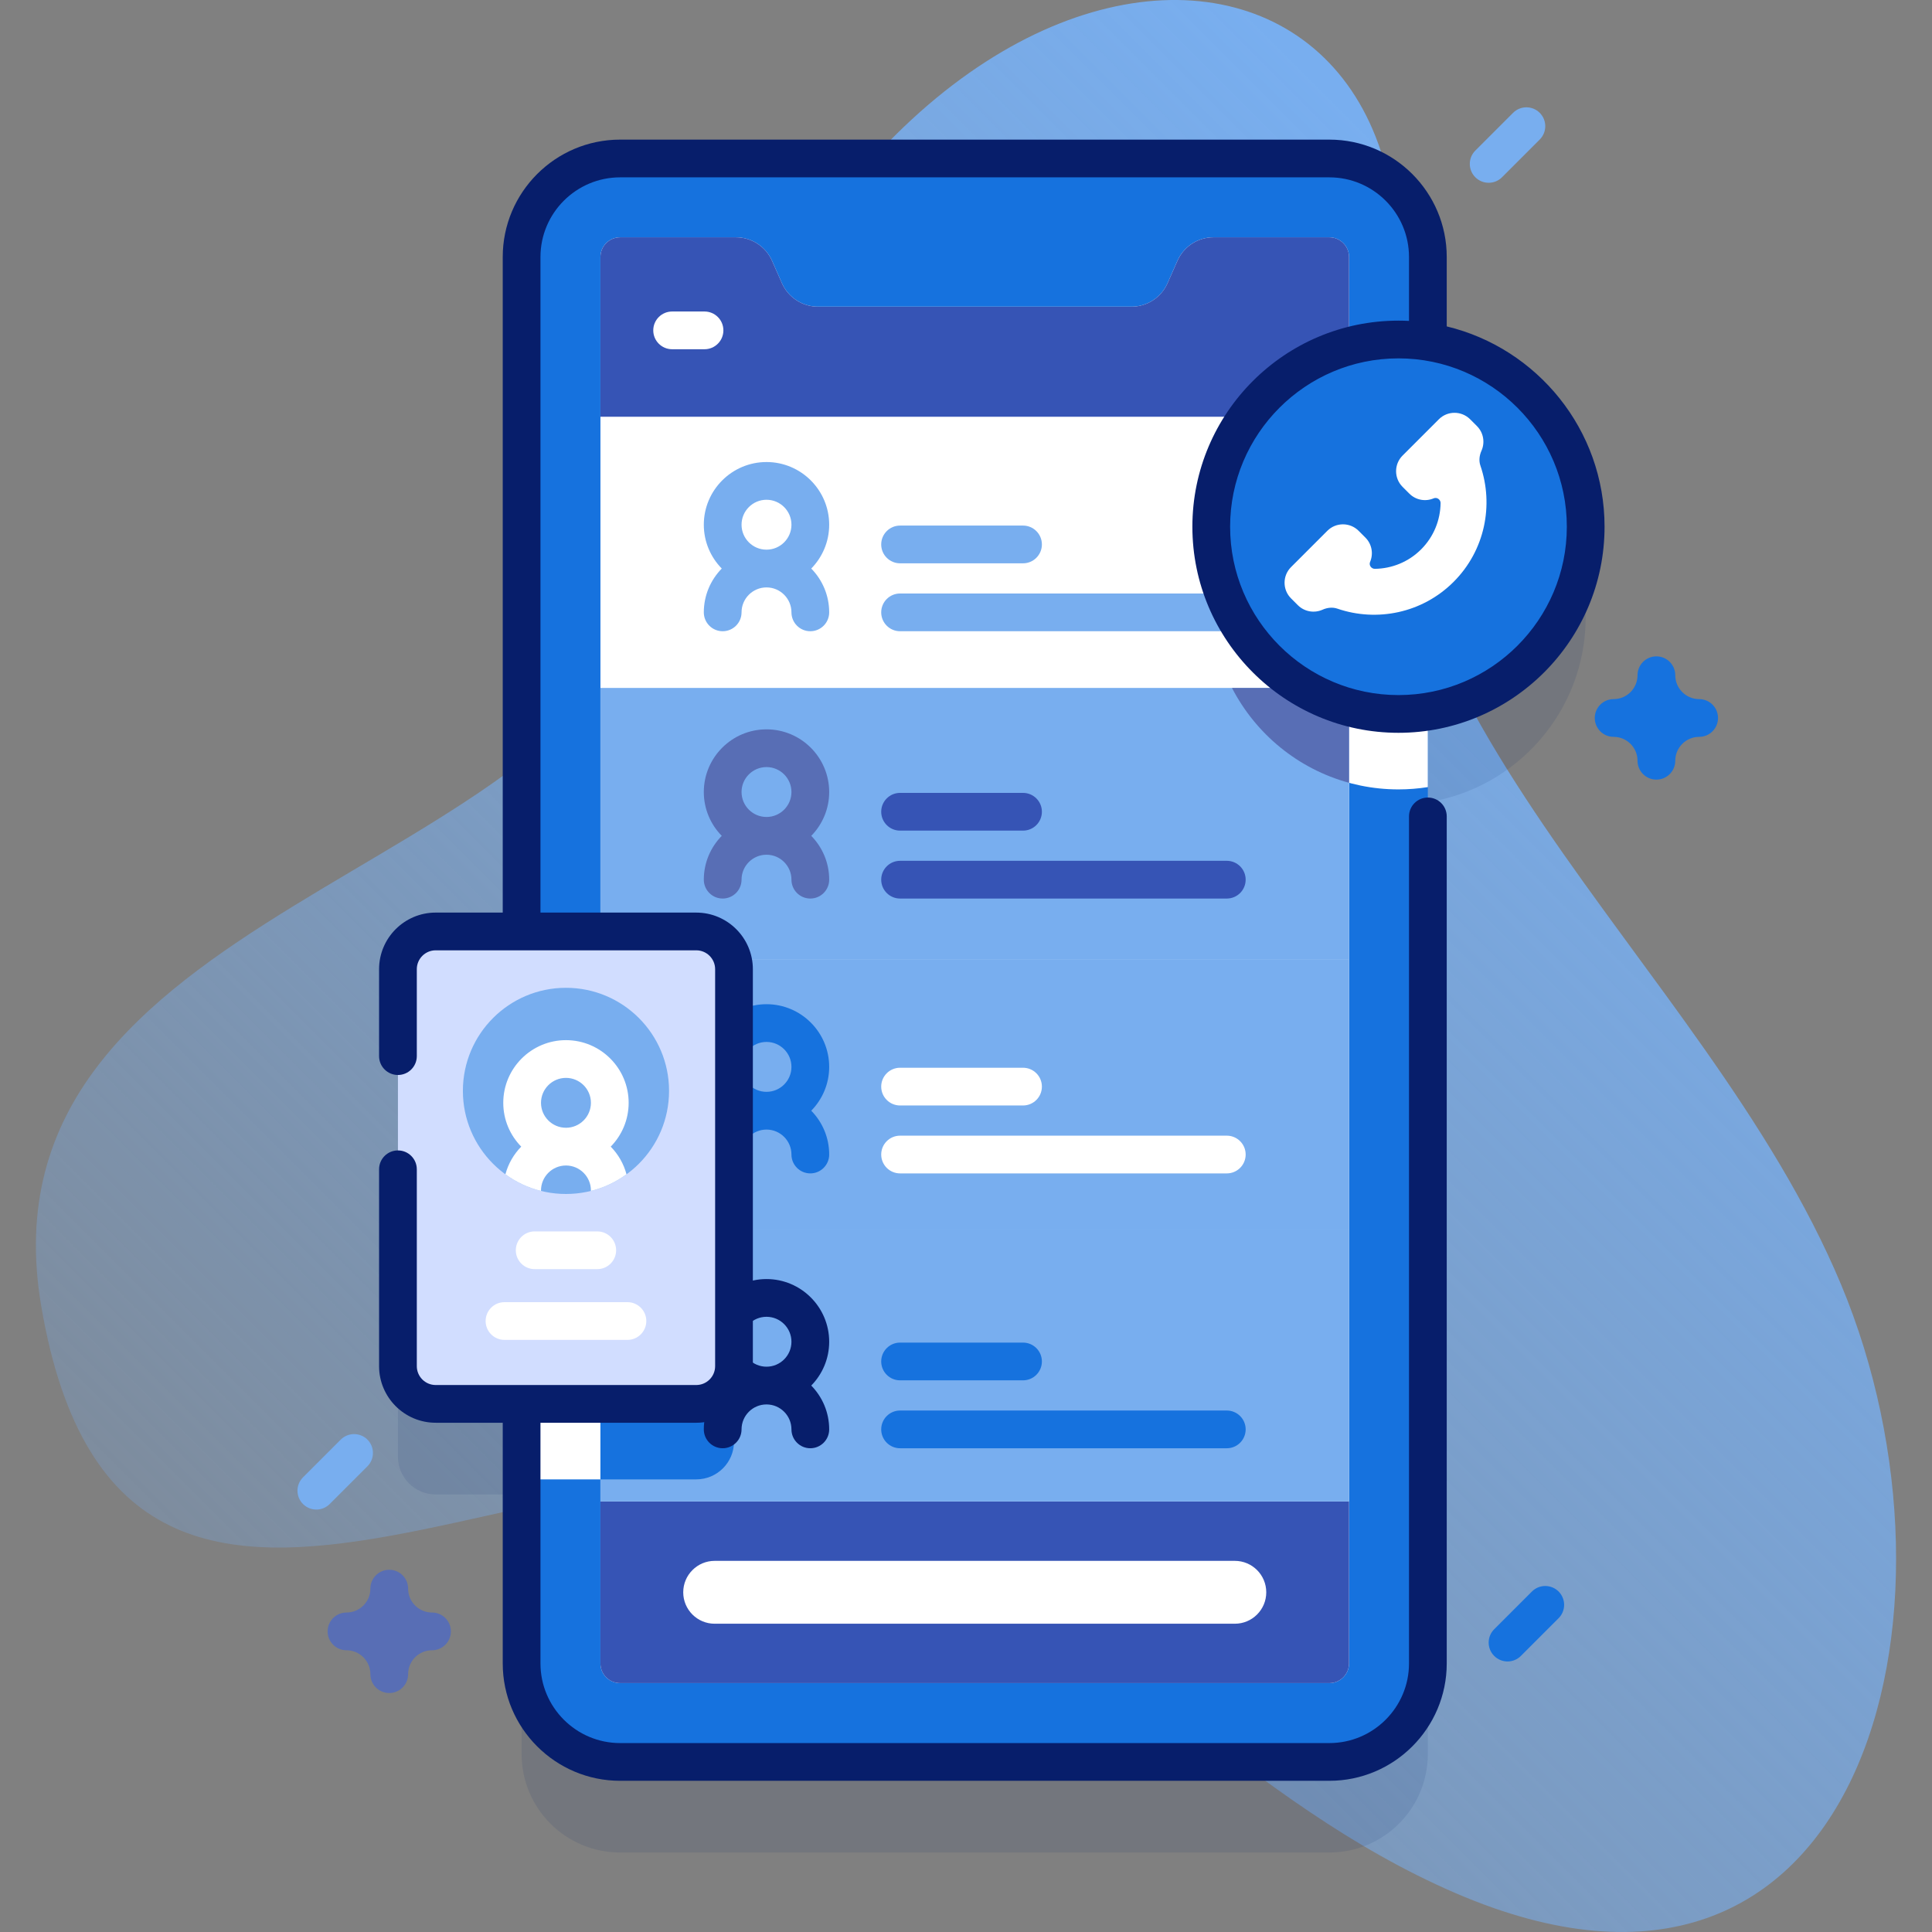
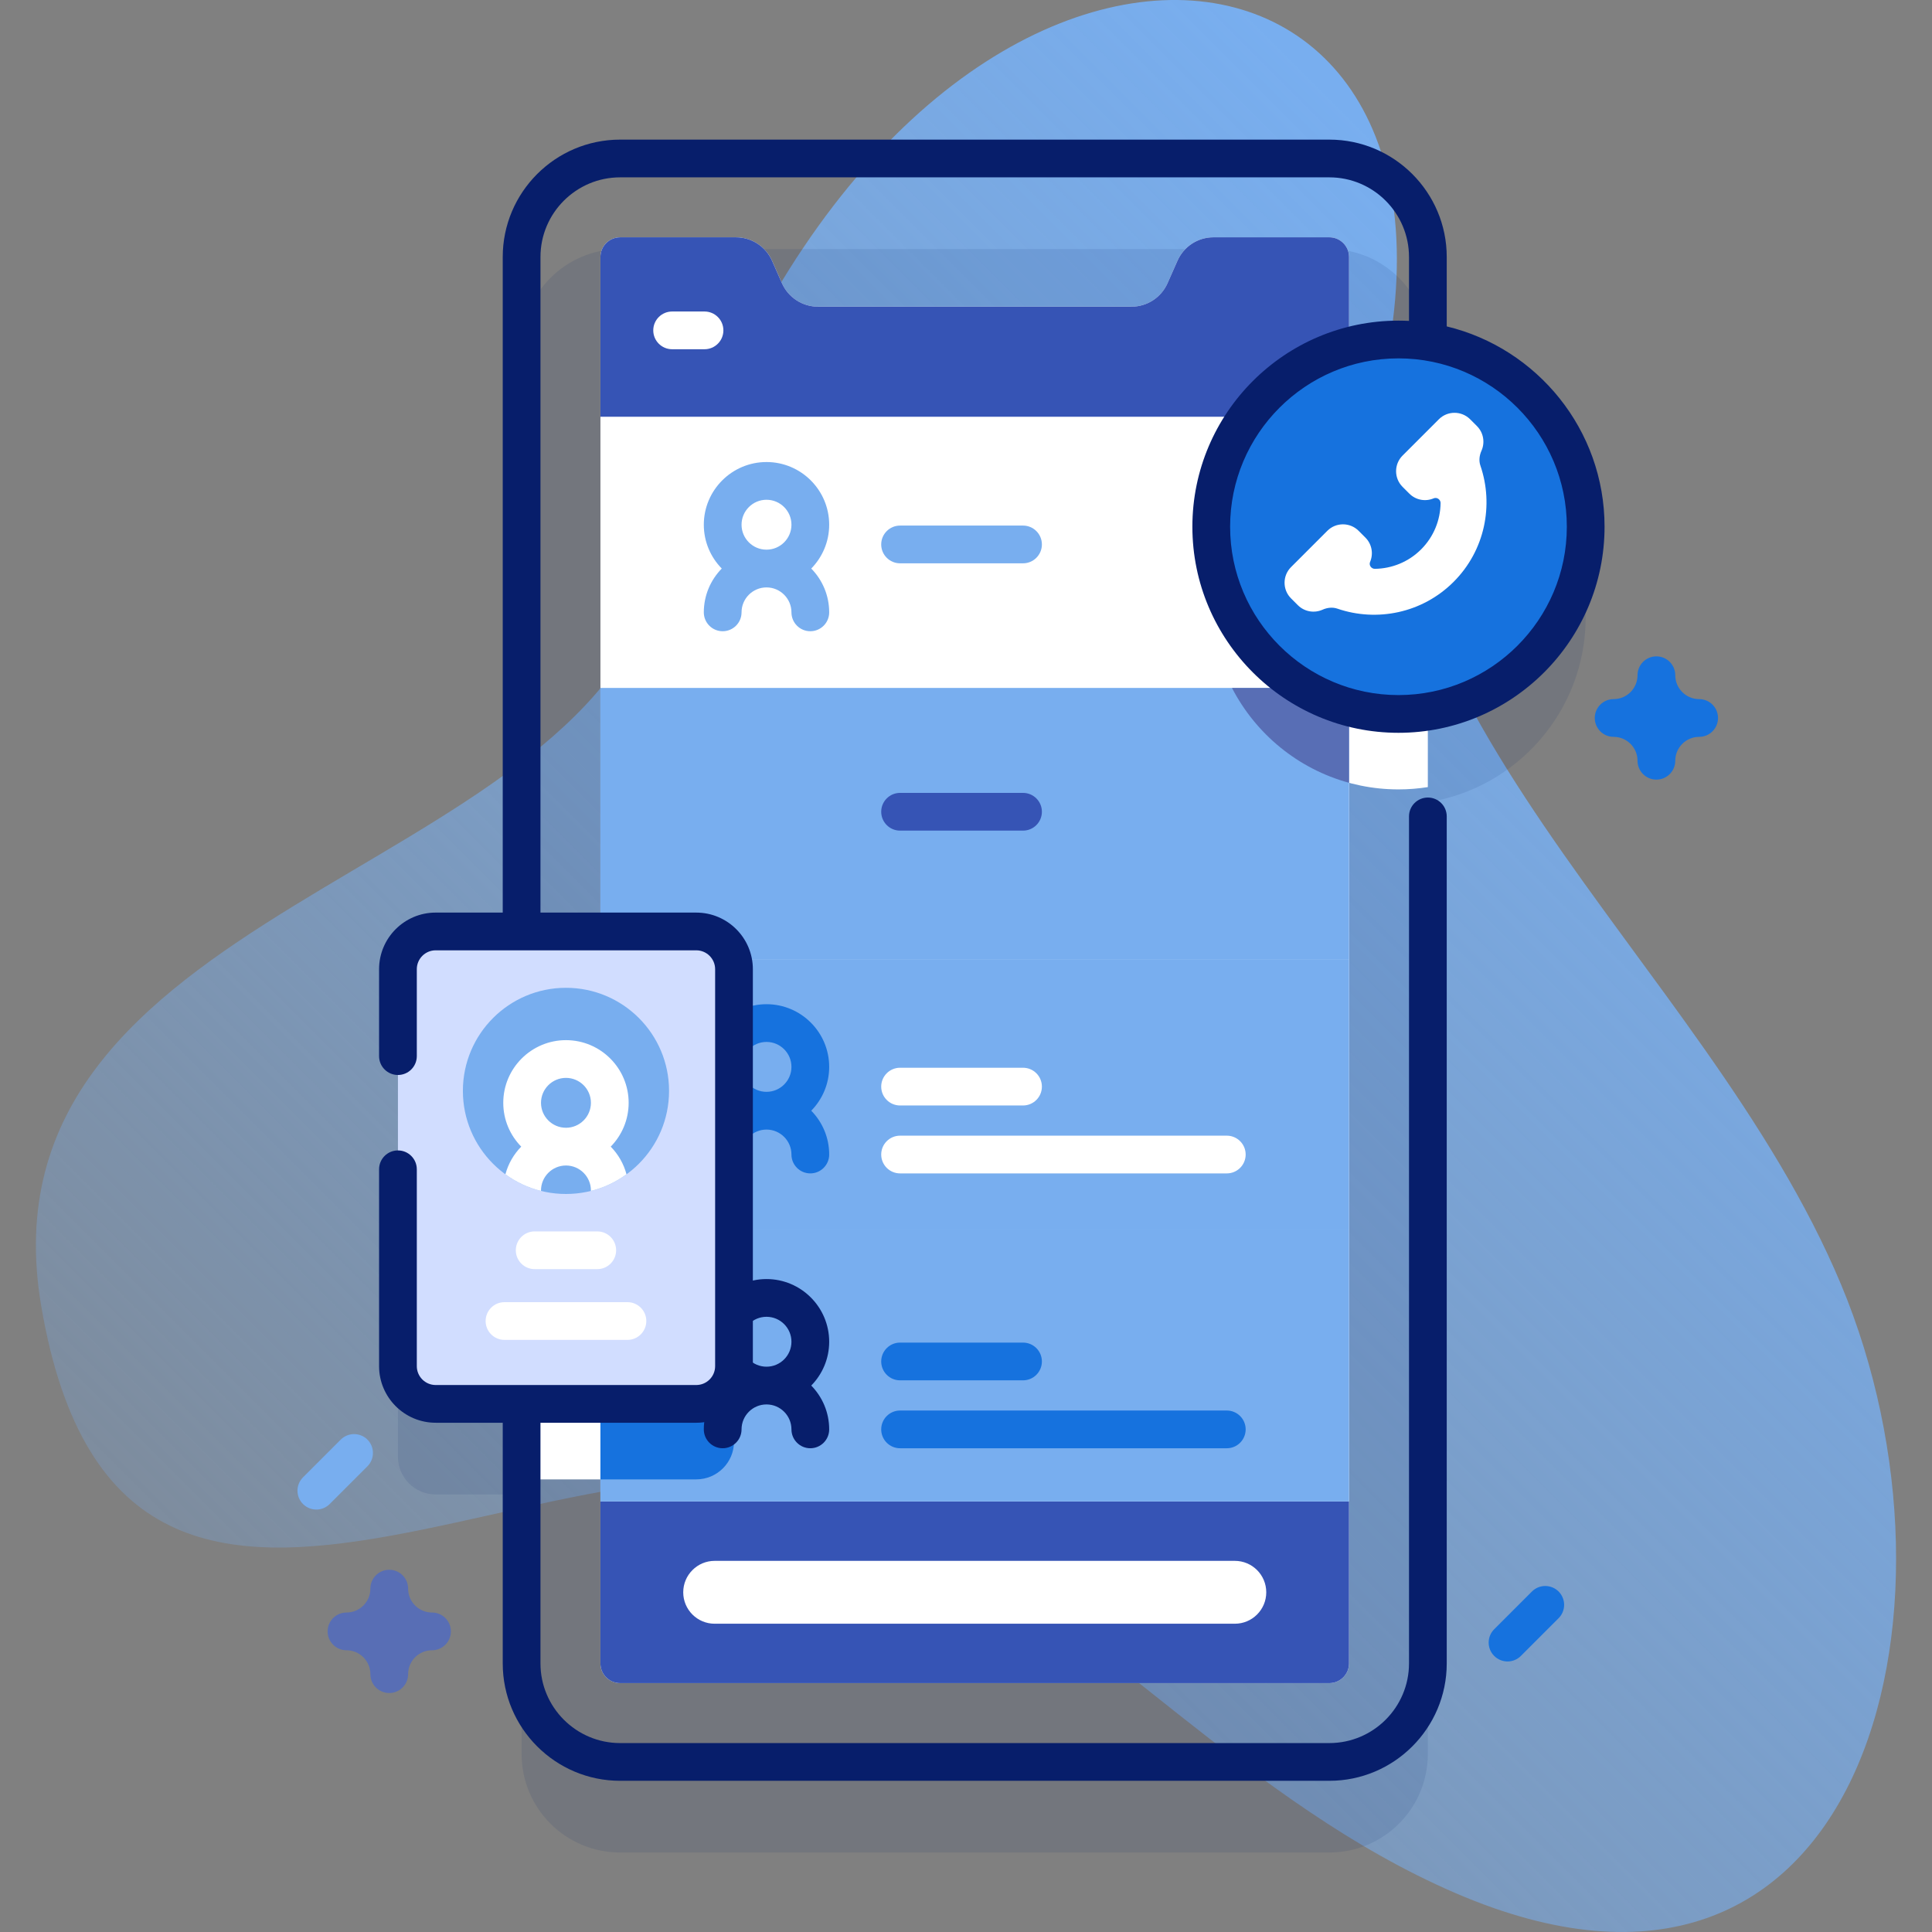
<svg xmlns="http://www.w3.org/2000/svg" width="512" height="512" x="0" y="0" viewBox="0 0 512 512" style="enable-background:new 0 0 512 512" xml:space="preserve" class="">
  <rect x="0" y="0" width="512" height="512" fill="#808080" stroke="none" />
  <g>
    <linearGradient id="SVGID_1_" gradientUnits="userSpaceOnUse" x1="129.04" x2="478.333" y1="492.019" y2="142.725">
      <stop stop-opacity="0.27" stop-color="#78aeef" offset="0" />
      <stop stop-opacity="0.58" stop-color="#78aeef" offset="0.378" />
      <stop stop-opacity="1" stop-color="#78aeef" offset="0.989" />
    </linearGradient>
    <g>
      <g>
-         <path d="m368.718 88.018c-14.578 99.388 82.819 165.463 119.164 252.349 36.415 87.053 5.577 207.782-102.139 161.335-54.748-23.607-94.549-71.286-146.819-100.051-79.065-43.51-205.652 76.206-228.003-55.566-17.973-105.955 142.023-112.905 163.096-191.456 52.052-194.025 213.203-192.756 194.701-66.611z" fill="url(#SVGID_1_)" data-original="url(#SVGID_1_)" />
+         <path d="m368.718 88.018c-14.578 99.388 82.819 165.463 119.164 252.349 36.415 87.053 5.577 207.782-102.139 161.335-54.748-23.607-94.549-71.286-146.819-100.051-79.065-43.51-205.652 76.206-228.003-55.566-17.973-105.955 142.023-112.905 163.096-191.456 52.052-194.025 213.203-192.756 194.701-66.611" fill="url(#SVGID_1_)" data-original="url(#SVGID_1_)" />
      </g>
      <g>
        <g>
          <path d="m420.224 163.586c0-24.754-18.13-45.269-41.834-49.004v-22.472c0-14.42-11.68-26.11-26.11-26.11h-187.94c-14.42 0-26.11 11.69-26.11 26.11v178.736h-22.771c-5.523 0-10 4.477-10 10v105.199c0 5.523 4.477 10 10 10h22.771v68.775c0 14.43 11.69 26.11 26.11 26.11h187.94c14.43 0 26.11-11.68 26.11-26.11v-252.23c23.704-3.735 41.834-24.25 41.834-49.004z" fill="#071e6b" opacity=".1" data-original="#2a2ab5" class="" />
          <g>
            <g>
              <g>
                <g>
                  <g>
                    <g>
                      <g>
                        <g>
                          <g>
-                             <path d="m378.39 68.11v372.71c0 14.43-11.68 26.11-26.11 26.11h-187.94c-14.42 0-26.11-11.68-26.11-26.11v-372.71c0-14.42 11.69-26.11 26.11-26.11h187.94c14.43 0 26.11 11.69 26.11 26.11z" fill="#1672de" data-original="#4369fc" class="" />
                            <path d="m194.52 276.85v105.2c0 5.52-4.48 10-10 10h-46.29v-125.2h46.29c5.52 0 10 4.47 10 10z" fill="#ffffff" data-original="#2d58df" class="" />
                            <path d="m378.39 110.58v98.01c-2.54.4-5.13.61-7.78.61-27.4 0-49.62-22.21-49.62-49.61 0-27.41 22.22-49.62 49.62-49.62 2.65 0 5.24.21 7.78.61z" fill="#ffffff" data-original="#2d58df" class="" />
                            <path d="m357.51 68.11v372.71c0 2.88-2.34 5.22-5.23 5.22h-187.94c-2.88 0-5.22-2.34-5.22-5.22v-372.71c0-2.88 2.34-5.22 5.22-5.22h30.71c4.13 0 7.88 2.44 9.56 6.23l2.61 5.93c1.67 3.78 5.42 6.22 9.55 6.22h83.08c4.15 0 7.89-2.44 9.56-6.22l2.62-5.94c1.67-3.78 5.41-6.22 9.55-6.22h30.7c2.89 0 5.23 2.34 5.23 5.22z" fill="#ffffff" data-original="#ffffff" class="" />
                            <path d="m357.51 111.72v95.73c-21.05-5.74-36.52-25-36.52-47.86 0-22.87 15.47-42.13 36.52-47.87z" fill="#ffffff" data-original="#ffdaec" class="" />
                            <path d="m357.509 110.443v-42.331c0-2.883-2.34-5.222-5.222-5.222h-30.707c-4.136 0-7.875 2.444-9.546 6.225l-2.622 5.933c-1.671 3.781-5.41 6.225-9.557 6.225h-83.077c-4.136 0-7.886-2.444-9.557-6.225l-2.611-5.922c-1.671-3.792-5.421-6.235-9.557-6.235h-30.707c-2.883 0-5.222 2.34-5.222 5.222v42.332h198.385z" fill="#3654b5" data-original="#9eaffd" class="" />
                            <g>
                              <path d="m186.705 92.552h-8.583c-2.761 0-5-2.239-5-5s2.239-5 5-5h8.583c2.761 0 5 2.239 5 5s-2.239 5-5 5z" fill="#ffffff" data-original="#ffffff" class="" />
                            </g>
                            <path d="m357.506 397.904v42.917c0 2.883-2.34 5.222-5.222 5.222h-187.943c-2.883 0-5.222-2.34-5.222-5.222v-42.917z" fill="#3654b5" data-original="#9eaffd" class="" />
                          </g>
                          <path d="m335.572 421.979c0 2.298-.93 4.376-2.444 5.891-1.504 1.504-3.583 2.434-5.891 2.434h-137.85c-4.596 0-8.324-3.729-8.324-8.324 0-2.298.93-4.387 2.444-5.891 1.504-1.514 3.582-2.444 5.88-2.444h137.849c4.607-.001 8.336 3.728 8.336 8.334z" fill="#ffffff" data-original="#ffffff" class="" />
                        </g>
                      </g>
                    </g>
                  </g>
                </g>
              </g>
            </g>
          </g>
          <g>
            <g>
              <g>
                <path d="m219.743 139.057c0-9.161-7.453-16.613-16.613-16.613-9.161 0-16.613 7.453-16.613 16.613 0 4.518 1.818 8.615 4.755 11.613-2.936 2.998-4.755 7.095-4.755 11.613 0 2.761 2.239 5 5 5s5-2.239 5-5c0-3.646 2.967-6.613 6.613-6.613s6.613 2.967 6.613 6.613c0 2.761 2.239 5 5 5s5-2.239 5-5c0-4.518-1.818-8.615-4.754-11.613 2.936-2.998 4.754-7.095 4.754-11.613zm-16.613-6.614c3.646 0 6.613 2.967 6.613 6.613s-2.966 6.613-6.613 6.613-6.613-2.967-6.613-6.613 2.967-6.613 6.613-6.613z" fill="#78aeef" data-original="#b6c4ff" class="" />
              </g>
              <g>
-                 <path d="m325.113 167.283h-86.583c-2.761 0-5-2.239-5-5s2.239-5 5-5h86.583c2.761 0 5 2.239 5 5s-2.238 5-5 5z" fill="#78aeef" data-original="#b6c4ff" class="" />
-               </g>
+                 </g>
              <g>
                <path d="m271.113 149.283h-32.583c-2.761 0-5-2.239-5-5s2.239-5 5-5h32.583c2.761 0 5 2.239 5 5s-2.238 5-5 5z" fill="#78aeef" data-original="#b6c4ff" class="" />
              </g>
            </g>
          </g>
          <g>
            <path d="m159.12 182.31h198.39v71.86h-198.39z" fill="#78aeef" data-original="#96ffd1" class="" />
            <path d="m357.51 182.31v25.14c-13.51-3.68-24.72-12.94-31.02-25.14z" fill="#586eb5" data-original="#02ffb2" class="" />
            <g>
              <g>
-                 <path d="m219.743 209.897c0-9.161-7.453-16.613-16.613-16.613-9.161 0-16.613 7.453-16.613 16.613 0 4.518 1.818 8.615 4.755 11.613-2.936 2.998-4.755 7.095-4.755 11.613 0 2.761 2.239 5 5 5s5-2.239 5-5c0-3.646 2.967-6.613 6.613-6.613s6.613 2.967 6.613 6.613c0 2.761 2.239 5 5 5s5-2.239 5-5c0-4.518-1.818-8.615-4.754-11.613 2.936-2.998 4.754-7.095 4.754-11.613zm-16.613-6.614c3.646 0 6.613 2.967 6.613 6.613s-2.966 6.613-6.613 6.613-6.613-2.967-6.613-6.613 2.967-6.613 6.613-6.613z" fill="#586eb5" data-original="#00d78f" class="" />
-               </g>
+                 </g>
              <g>
-                 <path d="m325.113 238.123h-86.583c-2.761 0-5-2.239-5-5s2.239-5 5-5h86.583c2.761 0 5 2.239 5 5s-2.238 5-5 5z" fill="#3654b5" data-original="#01eba4" class="" />
-               </g>
+                 </g>
              <g>
                <path d="m271.113 220.123h-32.583c-2.761 0-5-2.239-5-5s2.239-5 5-5h32.583c2.761 0 5 2.239 5 5s-2.238 5-5 5z" fill="#3654b5" data-original="#01eba4" class="" />
              </g>
            </g>
          </g>
          <g>
            <path d="m159.119 254.174h198.387v71.865h-198.387z" fill="#78aeef" data-original="#b6c4ff" class="" />
            <g>
              <g>
                <path d="m219.743 282.736c0-9.161-7.453-16.613-16.613-16.613-9.161 0-16.613 7.453-16.613 16.613 0 4.518 1.818 8.615 4.755 11.613-2.936 2.998-4.755 7.095-4.755 11.613 0 2.761 2.239 5 5 5s5-2.239 5-5c0-3.646 2.967-6.613 6.613-6.613s6.613 2.967 6.613 6.613c0 2.761 2.239 5 5 5s5-2.239 5-5c0-4.518-1.818-8.615-4.754-11.613 2.936-2.997 4.754-7.095 4.754-11.613zm-16.613-6.613c3.646 0 6.613 2.967 6.613 6.613s-2.966 6.613-6.613 6.613-6.613-2.967-6.613-6.613 2.967-6.613 6.613-6.613z" fill="#1672de" data-original="#4369fc" class="" />
              </g>
              <g>
                <path d="m325.113 310.963h-86.583c-2.761 0-5-2.239-5-5s2.239-5 5-5h86.583c2.761 0 5 2.239 5 5s-2.238 5-5 5z" fill="#ffffff" data-original="#6582fd" class="" />
              </g>
              <g>
                <path d="m271.113 292.963h-32.583c-2.761 0-5-2.239-5-5s2.239-5 5-5h32.583c2.761 0 5 2.239 5 5s-2.238 5-5 5z" fill="#ffffff" data-original="#6582fd" class="" />
              </g>
            </g>
          </g>
          <g>
            <path d="m159.12 326.04h198.39v71.86h-198.39z" fill="#78aeef" data-original="#ffa7ce" class="" />
            <path d="m194.52 326.04v56.01c0 5.52-4.48 10-10 10h-25.4v-66.01z" fill="#1672de" data-original="#ff7eb7" class="" />
            <g>
              <g>
                <path d="m219.743 355.576c0-9.161-7.453-16.613-16.613-16.613-9.161 0-16.613 7.453-16.613 16.613 0 4.518 1.818 8.615 4.755 11.613-2.936 2.998-4.755 7.095-4.755 11.613 0 2.761 2.239 5 5 5s5-2.239 5-5c0-3.646 2.967-6.613 6.613-6.613s6.613 2.967 6.613 6.613c0 2.761 2.239 5 5 5s5-2.239 5-5c0-4.518-1.818-8.615-4.754-11.613 2.936-2.997 4.754-7.095 4.754-11.613zm-16.613-6.613c3.646 0 6.613 2.967 6.613 6.613s-2.966 6.613-6.613 6.613-6.613-2.967-6.613-6.613 2.967-6.613 6.613-6.613z" fill="#071e6b" data-original="#ff5ba7" class="" />
              </g>
              <g>
                <path d="m325.113 383.803h-86.583c-2.761 0-5-2.239-5-5s2.239-5 5-5h86.583c2.761 0 5 2.239 5 5s-2.238 5-5 5z" fill="#1672de" data-original="#ff7eb7" class="" />
              </g>
              <g>
                <path d="m271.113 365.803h-32.583c-2.761 0-5-2.239-5-5s2.239-5 5-5h32.583c2.761 0 5 2.239 5 5s-2.238 5-5 5z" fill="#1672de" data-original="#ff7eb7" class="" />
              </g>
            </g>
          </g>
          <g>
            <circle cx="370.609" cy="139.586" fill="#1672de" r="49.615" data-original="#ff7eb7" class="" />
            <g>
              <path d="m385.22 154.198c8.318-8.318 10.68-20.363 7.102-30.806-.444-1.297-.273-2.694.286-3.946.961-2.153.56-4.766-1.207-6.533l-1.799-1.799c-2.289-2.289-6.001-2.289-8.29 0l-9.618 9.618c-2.289 2.289-2.289 6.001 0 8.29l1.799 1.799c1.743 1.743 4.307 2.155 6.443 1.243.869-.371 1.845.318 1.833 1.264-.055 4.446-1.772 8.875-5.157 12.26s-7.814 5.102-12.26 5.157c-.945.012-1.635-.963-1.264-1.833.912-2.135.5-4.7-1.243-6.443l-1.799-1.799c-2.289-2.289-6.001-2.289-8.29 0l-9.618 9.618c-2.289 2.289-2.289 6.001 0 8.29l1.799 1.799c1.767 1.767 4.38 2.168 6.533 1.207 1.252-.559 2.649-.73 3.946-.286 10.442 3.58 22.487 1.218 30.804-7.1z" fill="#ffffff" data-original="#ffdaec" class="" />
            </g>
          </g>
          <g>
            <path d="m184.517 372.045h-69.058c-5.523 0-10-4.477-10-10v-105.2c0-5.523 4.477-10 10-10h69.058c5.523 0 10 4.477 10 10v105.2c0 5.523-4.477 10-10 10z" fill="#d1ddff" data-original="#d1ddff" class="" />
            <circle cx="149.988" cy="289.097" fill="#78aeef" r="27.318" data-original="#8298fd" class="" />
            <g>
              <path d="m166.6 292.26c0-9.16-7.45-16.61-16.61-16.61s-16.62 7.45-16.62 16.61c0 4.52 1.82 8.62 4.76 11.61-1.97 2.01-3.44 4.52-4.19 7.33 2.79 2.04 5.97 3.55 9.42 4.41.01-.04.01-.08.01-.12 0-3.65 2.97-6.62 6.62-6.62 3.64 0 6.61 2.97 6.61 6.62 0 .04 0 .08.01.12 3.45-.86 6.63-2.37 9.42-4.41-.75-2.81-2.21-5.32-4.18-7.33 2.93-2.99 4.75-7.09 4.75-11.61zm-16.61 6.61c-3.65 0-6.62-2.96-6.62-6.61s2.97-6.61 6.62-6.61c3.64 0 6.61 2.96 6.61 6.61s-2.97 6.61-6.61 6.61z" fill="#ffffff" data-original="#6582fd" class="" />
            </g>
            <g>
              <path d="m166.279 355.086h-32.583c-2.761 0-5-2.239-5-5s2.239-5 5-5h32.583c2.761 0 5 2.239 5 5s-2.238 5-5 5z" fill="#ffffff" data-original="#ffffff" class="" />
            </g>
            <g>
              <path d="m158.279 336.335h-16.583c-2.761 0-5-2.239-5-5s2.239-5 5-5h16.583c2.761 0 5 2.239 5 5s-2.238 5-5 5z" fill="#ffffff" data-original="#ffffff" class="" />
            </g>
          </g>
        </g>
        <path d="m103.155 448.669c-2.762 0-5-2.239-5-5 0-3.492-2.841-6.333-6.333-6.333-2.762 0-5-2.239-5-5s2.238-5 5-5c3.492 0 6.333-2.841 6.333-6.333 0-2.761 2.238-5 5-5s5 2.239 5 5c0 3.492 2.841 6.333 6.333 6.333 2.762 0 5 2.239 5 5s-2.238 5-5 5c-3.492 0-6.333 2.841-6.333 6.333 0 2.762-2.238 5-5 5z" fill="#586eb5" data-original="#02ffb2" class="" />
        <path d="m438.962 206.606c-2.762 0-5-2.239-5-5 0-3.492-2.841-6.333-6.333-6.333-2.762 0-5-2.239-5-5s2.238-5 5-5c3.492 0 6.333-2.841 6.333-6.333 0-2.761 2.238-5 5-5s5 2.239 5 5c0 3.492 2.842 6.333 6.334 6.333 2.762 0 5 2.239 5 5s-2.238 5-5 5c-3.492 0-6.334 2.841-6.334 6.333 0 2.761-2.238 5-5 5z" fill="#1672de" data-original="#ff7eb7" class="" />
        <path d="m83.835 400.05c-1.279 0-2.56-.488-3.535-1.464-1.953-1.953-1.953-5.119 0-7.071l10-10c1.951-1.952 5.119-1.952 7.07 0 1.953 1.953 1.953 5.119 0 7.071l-10 10c-.975.976-2.256 1.464-3.535 1.464z" fill="#78aeef" data-original="#8298fd" class="" />
-         <path d="m394.512 48.439c-1.279 0-2.56-.488-3.535-1.464-1.953-1.953-1.953-5.119 0-7.071l10-10c1.951-1.952 5.119-1.952 7.07 0 1.953 1.953 1.953 5.119 0 7.071l-10 10c-.976.976-2.256 1.464-3.535 1.464z" fill="#78aeef" data-original="#8298fd" class="" />
        <path d="m399.512 440.303c-1.279 0-2.56-.488-3.535-1.464-1.953-1.953-1.953-5.119 0-7.071l10-10c1.951-1.952 5.119-1.952 7.07 0 1.953 1.953 1.953 5.119 0 7.071l-10 10c-.976.976-2.256 1.464-3.535 1.464z" fill="#1672de" data-original="#ff7eb7" class="" />
      </g>
      <path d="m370.608 84.971c-30.115 0-54.615 24.5-54.615 54.615s24.5 54.615 54.615 54.615 54.616-24.5 54.616-54.615c0-25.709-17.862-47.312-41.823-53.087v-18.387c0-17.155-13.957-31.112-31.112-31.112h-187.948c-17.155 0-31.111 13.957-31.111 31.112v173.733h-17.771c-8.271 0-15 6.729-15 15v23.038c0 2.761 2.238 5 5 5s5-2.239 5-5v-23.038c0-2.757 2.243-5 5-5h69.058c2.757 0 5 2.243 5 5v105.199c0 2.757-2.243 5-5 5h-69.058c-2.757 0-5-2.243-5-5v-52.169c0-2.761-2.238-5-5-5s-5 2.239-5 5v52.169c0 8.271 6.729 15 15 15h17.771v63.775c0 17.155 13.956 31.112 31.111 31.112h187.948c17.155 0 31.112-13.957 31.112-31.112v-224.463c0-2.761-2.238-5-5-5s-5 2.239-5 5v224.464c0 11.641-9.471 21.112-21.112 21.112h-187.948c-11.641 0-21.111-9.471-21.111-21.112v-63.775h41.287c8.271 0 15-6.729 15-15v-105.199c0-8.271-6.729-15-15-15h-41.287v-173.734c-.001-11.641 9.47-21.112 21.111-21.112h187.948c11.642 0 21.112 9.471 21.112 21.112v16.93c-.925-.047-1.856-.071-2.793-.071zm44.617 54.615c0 24.601-20.015 44.615-44.616 44.615s-44.615-20.014-44.615-44.615 20.015-44.615 44.615-44.615c24.601 0 44.616 20.014 44.616 44.615z" fill="#071e6b" data-original="#2a2ab5" class="" />
    </g>
  </g>
</svg>